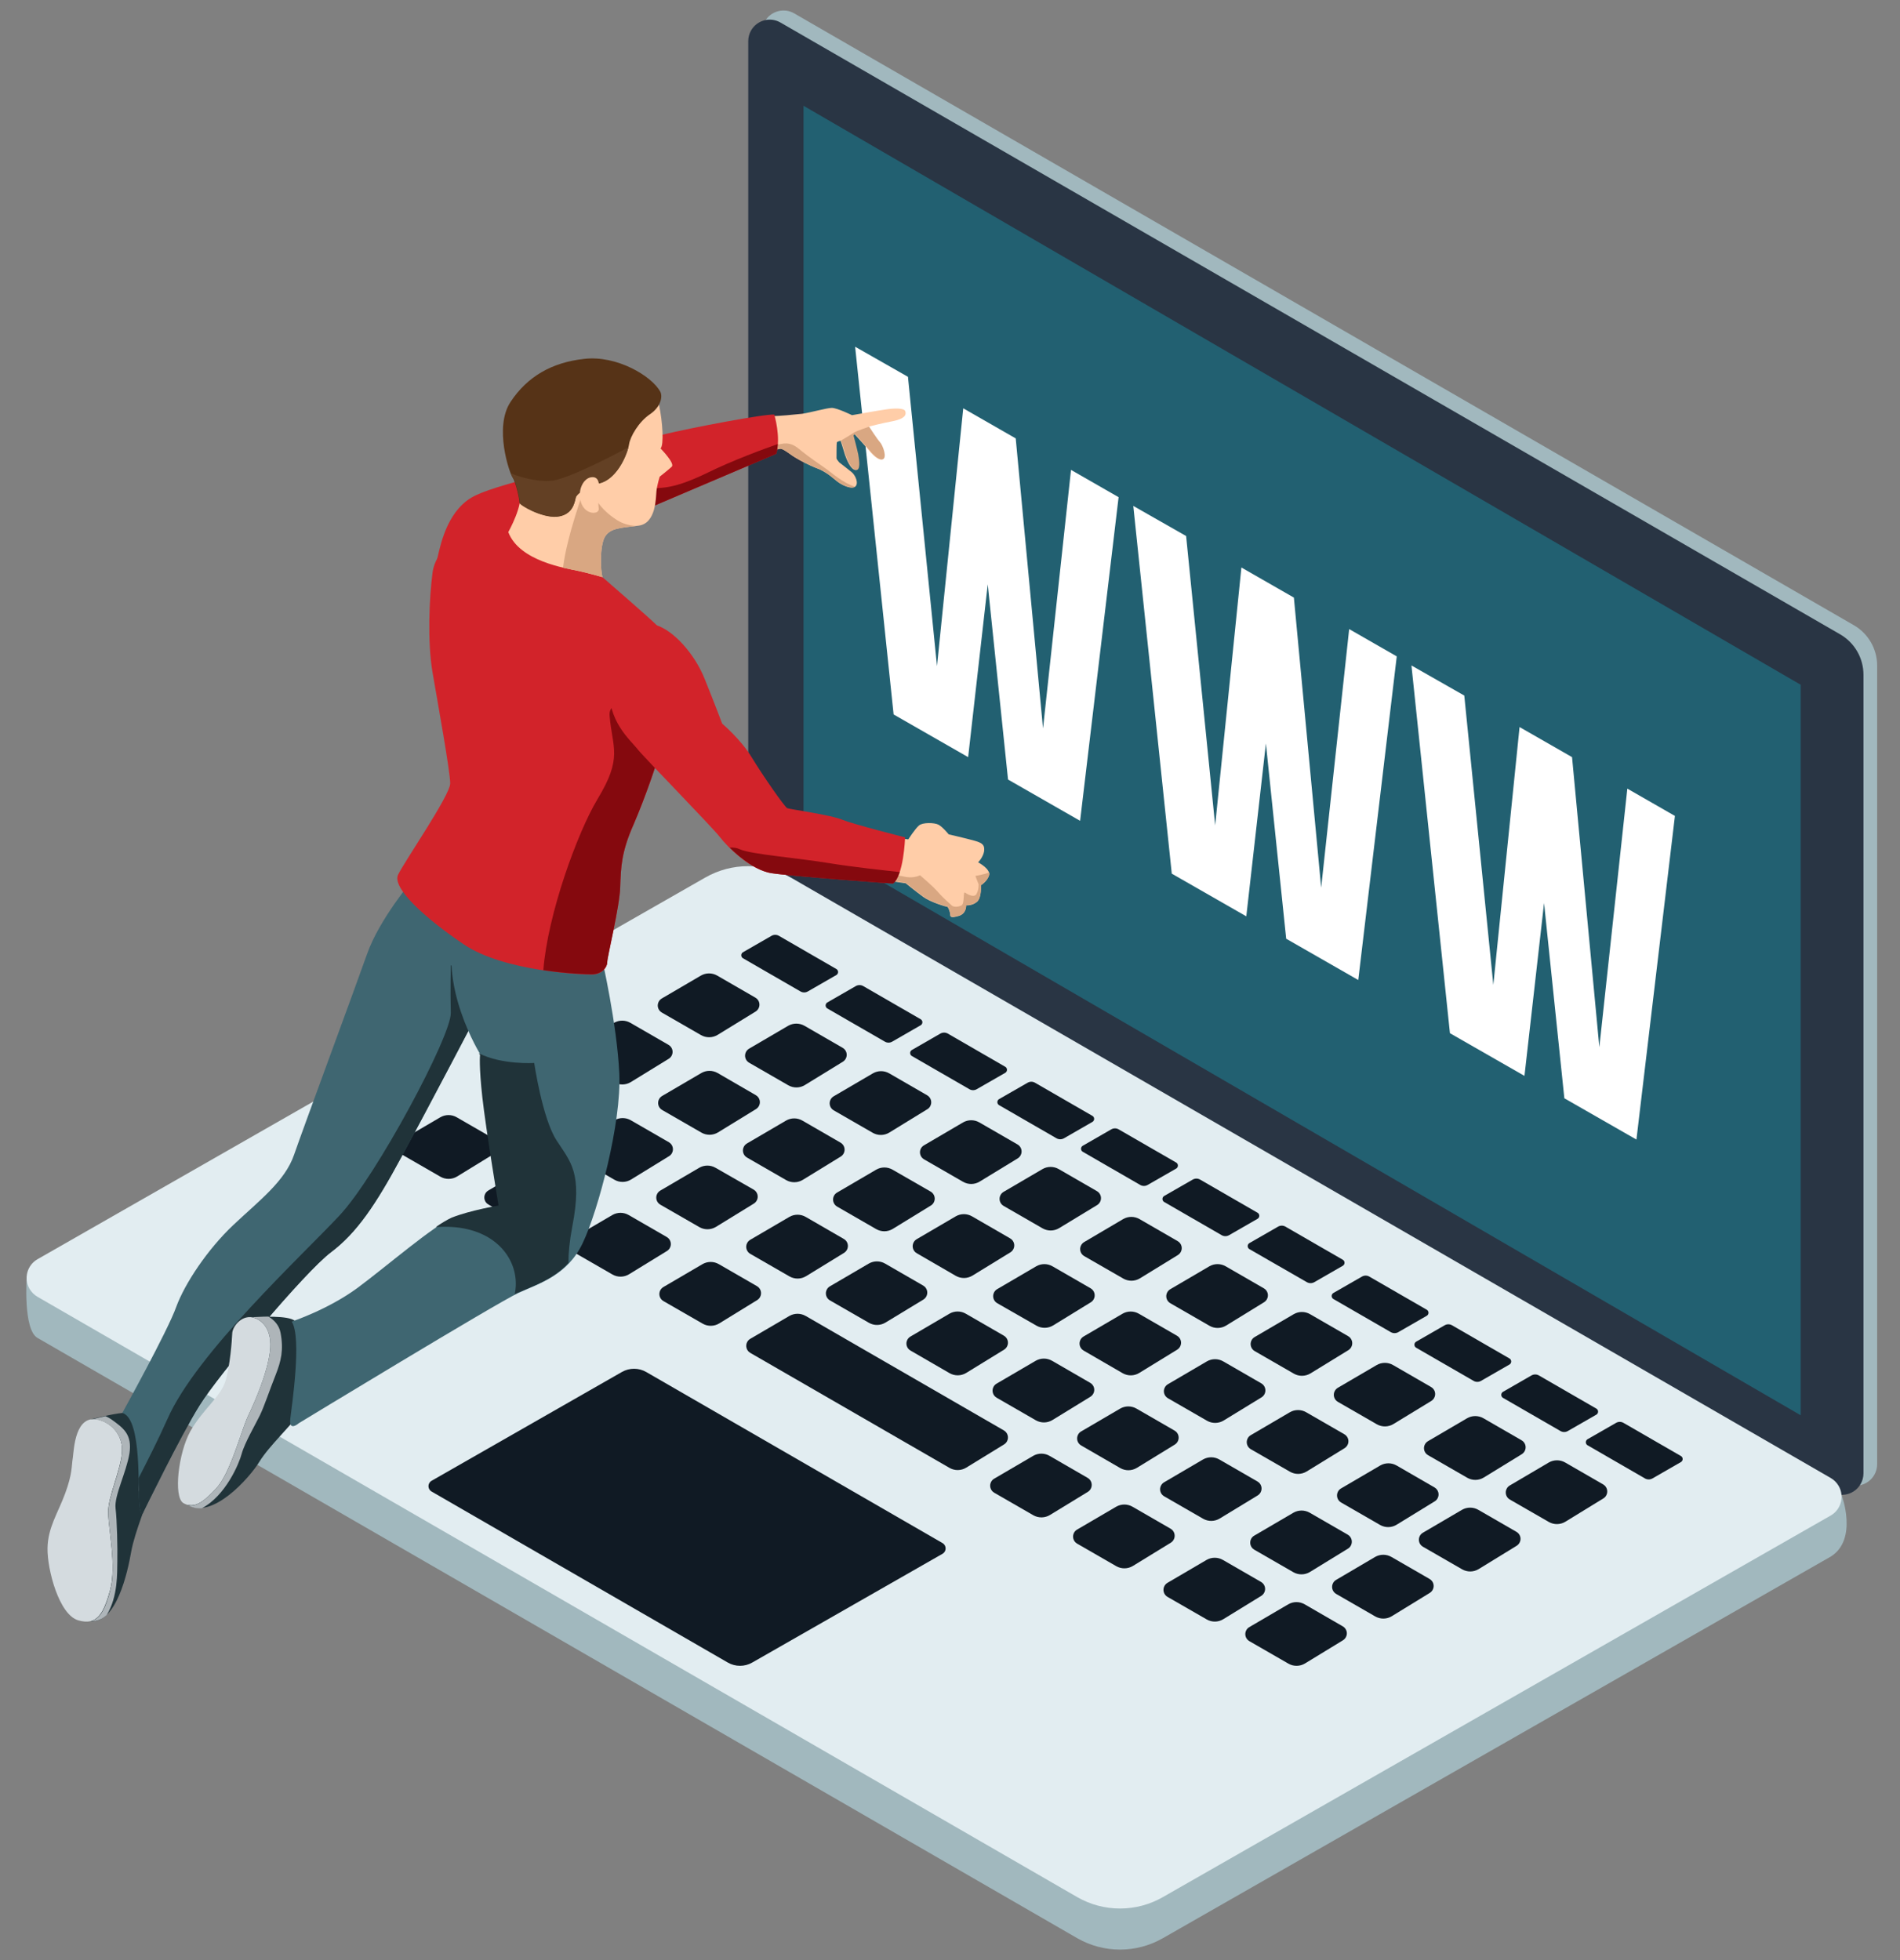
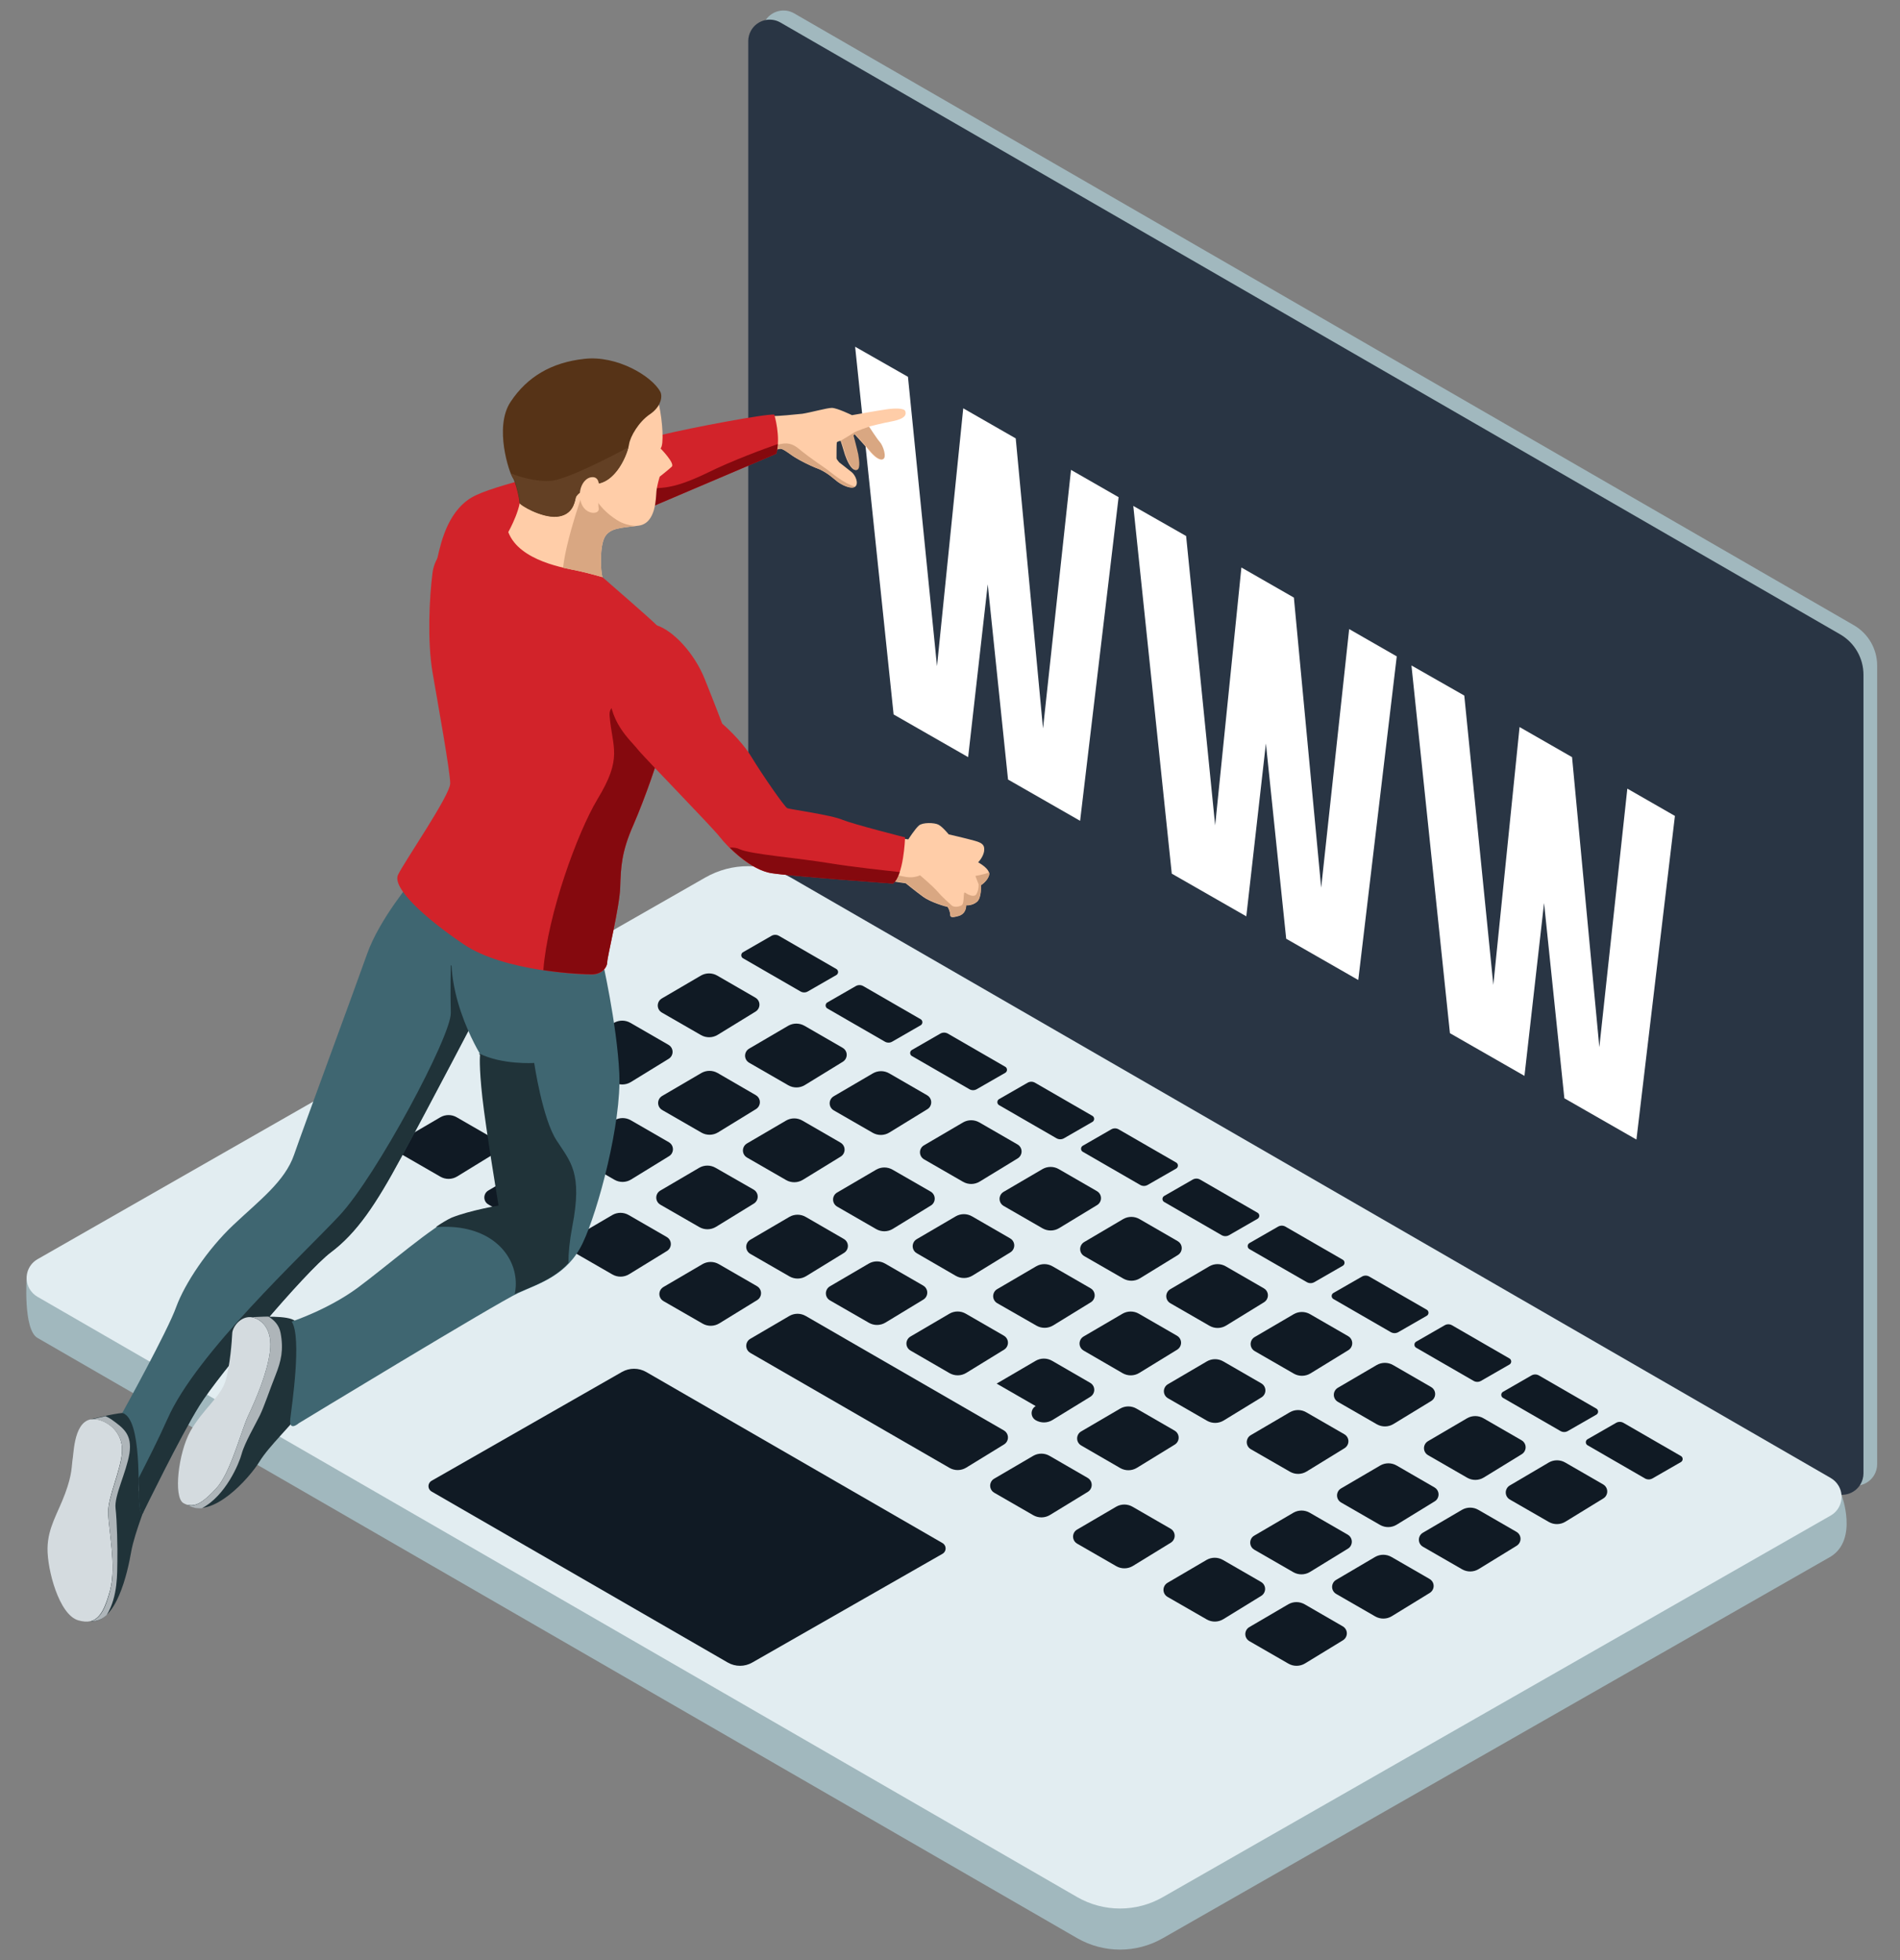
<svg xmlns="http://www.w3.org/2000/svg" width="543.03" height="560.2" viewBox="0 0 543.03 560.2">
  <rect x="0" y="0" width="543.03" height="560.2" fill="#808080" stroke="none" />
  <g id="uuid-9a0364f7-6664-45cb-8b91-1afb46e6d1dc">
    <g>
      <path d="M529.83,178.69L227,3.83c-2.93-1.7-6.68-.69-8.38,2.24-.54,.94-.83,2-.82,3.08V237.39c0,4.77,2.54,9.17,6.67,11.55l302.82,174.86c2.94,1.7,6.69,.69,8.39-2.25,.54-.93,.82-1.99,.82-3.07V190.24c0-4.77-2.54-9.17-6.67-11.55Z" fill="#a1b8be" />
      <path d="M525.92,181.3L223.06,6.44c-2.94-1.7-6.69-.69-8.39,2.25-.54,.93-.82,1.99-.82,3.07V240c0,4.76,2.54,9.17,6.67,11.55l302.86,174.86c2.94,1.7,6.69,.69,8.39-2.25,.54-.93,.82-1.99,.82-3.07V192.85c0-4.76-2.54-9.17-6.67-11.55Z" fill="#293544" />
      <path d="M201.57,262.55L7.63,364.85s-1.07,15.15,3.07,17.53l297.15,171.56c7.59,4.37,16.94,4.37,24.53,0l190.84-109.04c7.9-4.9,3.13-17.57,3.13-17.57L226.1,262.6c-7.59-4.38-16.93-4.4-24.53-.05Z" fill="#a1b8be" />
      <path d="M201.57,250.81L10.72,359.9c-2.97,1.7-3.99,5.48-2.29,8.45,.55,.95,1.34,1.74,2.29,2.29l297.13,171.56c7.59,4.37,16.94,4.37,24.53,0l190.84-109.04c2.97-1.7,3.99-5.48,2.29-8.45-.55-.95-1.34-1.74-2.29-2.29L226.1,250.86c-7.59-4.38-16.93-4.4-24.53-.05Z" fill="#e2edf1" />
      <path d="M177.72,392.14l-54.38,31.09c-.84,.49-1.13,1.57-.64,2.42,.15,.27,.37,.49,.64,.64l84.66,48.88c2.17,1.25,4.83,1.25,7,0l54.38-31.08c.85-.49,1.13-1.57,.64-2.42-.15-.27-.37-.49-.64-.64l-84.66-48.88c-2.16-1.25-4.83-1.26-7-.01Z" fill="#101a24" />
      <path d="M222.62,267.47l16.44,9.5c.47,.3,.61,.91,.31,1.38-.08,.13-.19,.23-.31,.31l-8.17,4.7c-.66,.38-1.46,.38-2.12,0l-16.44-9.49c-.47-.29-.61-.91-.32-1.38,.08-.13,.19-.24,.32-.32l8.17-4.7c.66-.38,1.46-.38,2.12,0Z" fill="#101a24" />
      <path d="M246.71,281.83l16.44,9.49c.47,.29,.61,.91,.32,1.38-.08,.13-.19,.24-.32,.32l-8.15,4.69c-.65,.38-1.46,.38-2.11,0l-16.45-9.49c-.47-.29-.61-.91-.32-1.38,.08-.13,.19-.24,.32-.32l8.17-4.7c.65-.36,1.45-.36,2.1,.01Z" fill="#101a24" />
      <path d="M270.89,295.41l16.44,9.5c.47,.29,.61,.91,.32,1.38-.08,.13-.19,.24-.32,.32l-8.17,4.69c-.65,.38-1.46,.38-2.11,0l-16.45-9.49c-.47-.29-.61-.91-.32-1.38,.08-.13,.19-.24,.32-.32l8.16-4.7c.66-.37,1.47-.37,2.13,0Z" fill="#101a24" />
      <path d="M295.8,309.45l16.44,9.49c.47,.29,.61,.91,.32,1.38-.08,.13-.19,.24-.32,.32l-8.16,4.7c-.66,.37-1.46,.37-2.12,0l-16.44-9.49c-.47-.29-.61-.91-.32-1.38,.08-.13,.19-.24,.32-.32l8.17-4.69c.65-.38,1.46-.39,2.11-.01Z" fill="#101a24" />
      <path d="M319.73,322.79l16.45,9.49c.47,.29,.61,.91,.32,1.38-.08,.13-.19,.24-.32,.32l-8.18,4.69c-.66,.38-1.46,.38-2.12,0l-16.44-9.49c-.47-.29-.61-.91-.32-1.38,.08-.13,.19-.24,.32-.32l8.17-4.7c.66-.38,1.47-.37,2.12,.01Z" fill="#101a24" />
      <path d="M343,337.14l16.44,9.49c.47,.29,.61,.91,.32,1.38-.08,.13-.19,.24-.32,.32l-8.17,4.7c-.65,.37-1.46,.37-2.11,0l-16.45-9.5c-.47-.29-.61-.91-.32-1.38,.08-.13,.19-.24,.32-.32l8.17-4.69c.66-.38,1.46-.38,2.12,0Z" fill="#101a24" />
      <path d="M367.36,350.57l16.44,9.49c.47,.29,.61,.91,.32,1.38-.08,.13-.19,.24-.32,.32l-8.17,4.7c-.66,.37-1.46,.37-2.12,0l-16.44-9.46c-.47-.29-.61-.91-.32-1.38,.08-.13,.19-.24,.32-.32l8.17-4.69c.65-.39,1.46-.41,2.12-.04Z" fill="#101a24" />
      <path d="M391.35,364.86l16.45,9.49c.47,.29,.61,.91,.32,1.38-.08,.13-.19,.24-.32,.32l-8.17,4.7c-.66,.37-1.46,.37-2.12,0l-16.44-9.49c-.47-.29-.61-.91-.32-1.38,.08-.13,.19-.24,.32-.32l8.17-4.69c.65-.38,1.46-.39,2.11-.01Z" fill="#101a24" />
      <path d="M415,378.78l16.44,9.5c.47,.29,.61,.91,.32,1.38-.08,.13-.19,.24-.32,.32l-8.16,4.69c-.66,.38-1.46,.38-2.12,0l-16.44-9.49c-.47-.29-.61-.91-.32-1.38,.08-.13,.19-.24,.32-.32l8.17-4.7c.65-.38,1.46-.38,2.11,0Z" fill="#101a24" />
      <path d="M439.83,393.12l16.44,9.49c.47,.29,.61,.91,.32,1.38-.08,.13-.19,.24-.32,.32l-8.17,4.69c-.66,.38-1.46,.38-2.12,0l-16.44-9.49c-.47-.29-.61-.91-.32-1.38,.08-.13,.19-.24,.32-.32l8.17-4.7c.66-.37,1.46-.37,2.12,.01Z" fill="#101a24" />
      <path d="M464,406.67l16.44,9.49c.47,.29,.61,.91,.32,1.38-.08,.13-.19,.24-.32,.32l-8.17,4.7c-.66,.37-1.46,.37-2.12,0l-16.44-9.5c-.47-.29-.61-.91-.32-1.38,.08-.13,.19-.24,.32-.32l8.17-4.69c.66-.38,1.46-.38,2.12,0Z" fill="#101a24" />
      <path d="M189.17,285.36l11.14-6.52c1.45-.84,3.23-.84,4.68,0l10.89,6.29c1.11,.62,1.51,2.03,.88,3.14-.2,.35-.49,.65-.83,.86l-10.82,6.64c-1.45,.89-3.28,.92-4.76,.07l-11.17-6.43c-1.12-.62-1.52-2.03-.9-3.15,.21-.38,.52-.68,.89-.9Z" fill="#101a24" />
      <path d="M214.11,299.71l11.14-6.52c1.45-.84,3.24-.84,4.69,0l10.88,6.28c1.11,.62,1.51,2.03,.88,3.14-.2,.35-.49,.65-.83,.86l-10.82,6.64c-1.45,.9-3.28,.92-4.76,.07l-11.16-6.43c-1.12-.62-1.52-2.04-.89-3.16,.21-.37,.51-.67,.87-.88Z" fill="#101a24" />
      <path d="M238.33,313.3l11.14-6.52c1.45-.84,3.23-.84,4.68,0l10.85,6.27c1.1,.64,1.48,2.05,.84,3.16-.2,.35-.49,.64-.84,.84l-10.82,6.64c-1.45,.9-3.28,.92-4.76,.07l-11.17-6.43c-1.1-.66-1.46-2.08-.8-3.18,.21-.36,.52-.65,.88-.85Z" fill="#101a24" />
      <path d="M264.09,327.34l11.14-6.53c1.45-.84,3.24-.84,4.69,0l10.88,6.28c1.11,.62,1.51,2.03,.88,3.14-.2,.35-.49,.65-.83,.86l-10.85,6.62c-1.46,.89-3.28,.91-4.76,.06l-11.16-6.43c-1.1-.64-1.48-2.06-.84-3.16,.2-.35,.5-.64,.85-.84Z" fill="#101a24" />
      <path d="M286.79,340.67l11.14-6.52c1.45-.84,3.23-.84,4.68,0l10.88,6.28c1.11,.62,1.51,2.03,.89,3.14-.2,.35-.48,.65-.83,.86l-10.82,6.57c-1.46,.9-3.29,.92-4.77,.07l-11.16-6.43c-1.1-.66-1.45-2.09-.79-3.18,.19-.32,.46-.59,.78-.79Z" fill="#101a24" />
      <path d="M309.85,355l11.15-6.57c1.45-.84,3.23-.84,4.68,0l10.89,6.29c1.11,.62,1.51,2.03,.88,3.14-.2,.35-.49,.65-.83,.86l-10.82,6.64c-1.45,.89-3.28,.92-4.76,.07l-11.18-6.43c-1.11-.65-1.48-2.07-.83-3.17,.2-.34,.48-.63,.82-.83Z" fill="#101a24" />
      <path d="M334.49,368.46l11.14-6.53c1.45-.84,3.24-.84,4.69,0l10.88,6.28c1.11,.62,1.51,2.03,.88,3.14-.2,.35-.49,.65-.83,.86l-10.82,6.65c-1.45,.89-3.28,.92-4.76,.06l-11.16-6.43c-1.12-.62-1.52-2.02-.9-3.14,.21-.37,.51-.68,.88-.89Z" fill="#101a24" />
      <path d="M358.61,382.13l11.14-6.52c1.45-.84,3.23-.84,4.68,0l10.88,6.28c1.11,.63,1.5,2.05,.87,3.16-.2,.34-.47,.63-.81,.84l-10.82,6.64c-1.46,.89-3.29,.92-4.77,.07l-11.16-6.43c-1.12-.63-1.51-2.04-.89-3.16,.21-.37,.51-.67,.88-.88Z" fill="#101a24" />
      <path d="M382.32,396.67l11.14-6.52c1.45-.84,3.24-.84,4.69,0l10.85,6.27c1.11,.62,1.51,2.03,.88,3.14-.2,.35-.49,.65-.83,.86l-10.79,6.58c-1.45,.89-3.28,.92-4.76,.07l-11.17-6.43c-1.1-.66-1.45-2.09-.79-3.18,.19-.32,.46-.59,.78-.79Z" fill="#101a24" />
      <path d="M408.15,411.89l11.14-6.53c1.45-.84,3.24-.84,4.69,0l10.88,6.28c1.11,.62,1.51,2.03,.88,3.14-.2,.35-.49,.65-.83,.86l-10.82,6.64c-1.45,.9-3.28,.92-4.76,.07l-11.16-6.43c-1.12-.62-1.52-2.02-.9-3.14,.21-.37,.51-.68,.88-.89Z" fill="#101a24" />
      <path d="M431.51,424.56l11.14-6.56c1.45-.84,3.24-.84,4.69,0l10.88,6.28c1.1,.65,1.47,2.07,.82,3.18-.2,.34-.48,.62-.82,.82l-10.82,6.64c-1.45,.89-3.28,.92-4.76,.06l-11.16-6.42c-1.1-.66-1.46-2.08-.8-3.18,.2-.34,.49-.62,.83-.82Z" fill="#101a24" />
      <path d="M164.35,298.86l11.14-6.52c1.45-.84,3.23-.84,4.68,0l10.88,6.28c1.11,.62,1.51,2.03,.89,3.14-.2,.35-.48,.65-.83,.86l-10.82,6.65c-1.46,.89-3.29,.92-4.77,.06l-11.16-6.42c-1.12-.62-1.52-2.04-.9-3.15,.21-.37,.52-.68,.89-.9Z" fill="#101a24" />
      <path d="M189.29,313.21l11.14-6.52c1.45-.84,3.24-.84,4.69,0l10.88,6.31c1.11,.62,1.51,2.03,.88,3.14-.2,.35-.49,.65-.83,.86l-10.82,6.64c-1.45,.89-3.28,.92-4.76,.07l-11.16-6.43c-1.13-.61-1.55-2.02-.94-3.14,.21-.39,.53-.71,.92-.93Z" fill="#101a24" />
      <path d="M213.51,326.8l11.14-6.52c1.45-.84,3.23-.84,4.68,0l10.88,6.29c1.11,.62,1.51,2.03,.89,3.14-.2,.35-.48,.65-.83,.86l-10.82,6.64c-1.46,.89-3.29,.92-4.77,.07l-11.16-6.43c-1.12-.62-1.52-2.04-.9-3.15,.21-.38,.52-.68,.89-.9Z" fill="#101a24" />
      <path d="M239.27,340.83l11.14-6.52c1.45-.84,3.24-.84,4.69,0l10.9,6.27c1.1,.64,1.48,2.05,.84,3.16-.2,.35-.49,.64-.84,.84l-10.82,6.64c-1.45,.9-3.28,.92-4.76,.07l-11.16-6.43c-1.11-.64-1.5-2.06-.86-3.17,.21-.36,.51-.66,.87-.86Z" fill="#101a24" />
      <path d="M262,354.17l11.14-6.52c1.45-.84,3.23-.84,4.68,0l10.88,6.29c1.11,.62,1.51,2.03,.89,3.14-.2,.35-.48,.65-.83,.86l-10.82,6.64c-1.46,.89-3.29,.92-4.77,.07l-11.17-6.47c-1.11-.64-1.48-2.06-.84-3.17,.2-.35,.49-.64,.84-.84Z" fill="#101a24" />
      <path d="M285,368.45l11.14-6.52c1.45-.84,3.23-.84,4.68,0l10.88,6.28c1.11,.63,1.5,2.05,.87,3.16-.2,.34-.47,.63-.81,.84l-10.76,6.61c-1.46,.89-3.29,.92-4.77,.07l-11.23-6.43c-1.11-.64-1.48-2.06-.84-3.17,.2-.35,.49-.64,.84-.84Z" fill="#101a24" />
      <path d="M309.67,382l11.14-6.52c1.45-.84,3.24-.84,4.69,0l10.88,6.28c1.11,.62,1.51,2.03,.88,3.14-.2,.35-.49,.65-.83,.86l-10.82,6.64c-1.45,.9-3.28,.92-4.76,.07l-11.16-6.47c-1.11-.64-1.48-2.06-.84-3.17,.2-.34,.48-.63,.82-.83Z" fill="#101a24" />
      <path d="M333.79,395.63l11.14-6.53c1.45-.84,3.23-.84,4.68,0l10.88,6.28c1.11,.63,1.5,2.05,.87,3.16-.2,.34-.47,.63-.81,.84l-10.82,6.62c-1.46,.89-3.29,.91-4.77,.06l-11.16-6.43c-1.11-.64-1.49-2.05-.85-3.15,.2-.35,.49-.64,.84-.85Z" fill="#101a24" />
      <path d="M357.5,410.17l11.14-6.53c1.45-.84,3.23-.84,4.68,0l10.89,6.28c1.11,.62,1.51,2.03,.88,3.14-.2,.35-.49,.65-.83,.86l-10.82,6.65c-1.46,.89-3.29,.92-4.77,.06l-11.16-6.42c-1.12-.63-1.51-2.04-.89-3.16,.21-.37,.51-.67,.88-.88Z" fill="#101a24" />
      <path d="M383.33,425.38l11.14-6.52c1.45-.84,3.24-.84,4.69,0l10.84,6.27c1.1,.64,1.48,2.05,.84,3.16-.2,.35-.49,.64-.84,.84l-10.82,6.64c-1.45,.9-3.28,.92-4.76,.07l-11.16-6.43c-1.1-.65-1.46-2.08-.81-3.18,.21-.36,.52-.65,.88-.85Z" fill="#101a24" />
      <path d="M406.69,438.06l11.14-6.53c1.45-.84,3.24-.84,4.69,0l10.88,6.28c1.11,.62,1.51,2.03,.88,3.14-.2,.35-.49,.65-.83,.86l-10.82,6.64c-1.45,.9-3.28,.92-4.76,.07l-11.16-6.43c-1.12-.62-1.52-2.02-.9-3.14,.21-.37,.51-.68,.88-.89Z" fill="#101a24" />
      <path d="M139.53,312.36l11.14-6.53c1.45-.84,3.23-.84,4.68,0l10.88,6.28c1.11,.62,1.51,2.03,.89,3.14-.2,.35-.48,.65-.83,.86l-10.82,6.64c-1.46,.9-3.29,.92-4.77,.07l-11.16-6.43c-1.11-.62-1.51-2.03-.89-3.14,.21-.37,.51-.68,.88-.89Z" fill="#101a24" />
      <path d="M164.47,326.71l11.14-6.52c1.45-.84,3.24-.84,4.69,0l10.88,6.28c1.1,.64,1.48,2.05,.84,3.16-.2,.35-.49,.64-.84,.84l-10.82,6.65c-1.45,.89-3.28,.92-4.76,.06l-11.16-6.42c-1.11-.63-1.5-2.05-.87-3.16,.21-.37,.52-.68,.9-.89Z" fill="#101a24" />
      <path d="M188.69,340.3l11.14-6.53c1.45-.84,3.23-.84,4.68,0l10.88,6.23c1.11,.63,1.5,2.05,.87,3.16-.2,.34-.47,.63-.81,.84l-10.82,6.65c-1.46,.89-3.29,.92-4.77,.06l-11.16-6.42c-1.1-.65-1.47-2.07-.82-3.18,.2-.33,.48-.61,.81-.81Z" fill="#101a24" />
      <path d="M214.45,354.33l11.14-6.52c1.45-.84,3.24-.84,4.69,0l10.88,6.29c1.11,.62,1.51,2.03,.88,3.14-.2,.35-.49,.65-.83,.86l-10.82,6.64c-1.45,.89-3.28,.92-4.76,.07l-11.17-6.43c-1.12-.62-1.52-2.03-.9-3.15,.21-.38,.52-.68,.89-.9Z" fill="#101a24" />
      <path d="M237.15,367.67l11.14-6.52c1.45-.84,3.23-.84,4.68,0l10.88,6.28c1.11,.63,1.5,2.05,.87,3.16-.2,.34-.47,.63-.81,.84l-10.82,6.57c-1.46,.89-3.29,.92-4.77,.06l-11.16-6.42c-1.1-.66-1.45-2.09-.79-3.18,.19-.32,.46-.59,.78-.79Z" fill="#101a24" />
      <path d="M260.21,382l11.14-6.53c1.45-.84,3.23-.84,4.68,0l10.88,6.28c1.11,.63,1.5,2.05,.87,3.16-.2,.34-.47,.63-.81,.84l-10.82,6.65c-1.46,.89-3.29,.91-4.77,.06l-11.16-6.46c-1.11-.64-1.49-2.05-.85-3.15,.2-.35,.49-.64,.84-.85Z" fill="#101a24" />
-       <path d="M284.85,395.45l11.15-6.52c1.45-.84,3.24-.84,4.69,0l10.88,6.29c1.11,.62,1.51,2.03,.88,3.14-.2,.35-.49,.65-.83,.86l-10.82,6.64c-1.45,.89-3.28,.92-4.76,.07l-11.16-6.43c-1.12-.62-1.53-2.03-.92-3.15,.21-.38,.51-.69,.89-.9Z" fill="#101a24" />
+       <path d="M284.85,395.45l11.15-6.52c1.45-.84,3.24-.84,4.69,0l10.88,6.29c1.11,.62,1.51,2.03,.88,3.14-.2,.35-.49,.65-.83,.86l-10.82,6.64c-1.45,.89-3.28,.92-4.76,.07c-1.12-.62-1.53-2.03-.92-3.15,.21-.38,.51-.69,.89-.9Z" fill="#101a24" />
      <path d="M309,409.12l11.14-6.52c1.45-.84,3.23-.84,4.68,0l10.88,6.28c1.11,.63,1.5,2.05,.87,3.16-.2,.34-.47,.63-.81,.84l-10.82,6.64c-1.46,.9-3.29,.92-4.77,.07l-11.17-6.46c-1.11-.64-1.48-2.06-.84-3.17,.2-.35,.49-.64,.84-.84Z" fill="#101a24" />
-       <path d="M332.68,423.67l11.14-6.53c1.45-.84,3.23-.84,4.68,0l10.88,6.28c1.11,.62,1.51,2.03,.89,3.14-.2,.35-.48,.65-.83,.86l-10.82,6.58c-1.46,.9-3.29,.92-4.77,.07l-11.16-6.43c-1.1-.65-1.46-2.07-.81-3.16,.2-.33,.47-.61,.8-.81Z" fill="#101a24" />
      <path d="M358.51,438.88l11.14-6.52c1.45-.84,3.24-.84,4.69,0l10.88,6.28c1.1,.65,1.47,2.07,.82,3.18-.2,.34-.48,.62-.82,.82l-10.82,6.64c-1.45,.89-3.28,.92-4.76,.07l-11.16-6.43c-1.11-.64-1.49-2.06-.86-3.17,.21-.37,.52-.67,.89-.87Z" fill="#101a24" />
      <path d="M381.87,451.55l11.13-6.55c1.45-.84,3.24-.84,4.69,0l10.88,6.28c1.11,.62,1.51,2.03,.88,3.14-.2,.35-.49,.65-.83,.86l-10.82,6.64c-1.45,.9-3.28,.92-4.76,.07l-11.16-6.43c-1.11-.64-1.49-2.06-.85-3.17,.2-.35,.49-.64,.84-.84Z" fill="#101a24" />
      <path d="M114.71,325.85l11.14-6.52c1.45-.84,3.23-.84,4.68,0l10.88,6.28c1.11,.63,1.5,2.05,.87,3.16-.2,.34-.47,.63-.81,.84l-10.82,6.64c-1.46,.89-3.29,.92-4.77,.07l-11.16-6.43c-1.12-.63-1.51-2.04-.89-3.16,.21-.37,.51-.67,.88-.88Z" fill="#101a24" />
      <path d="M139.65,340.21l11.14-6.53c1.45-.84,3.24-.84,4.69,0l10.88,6.32c1.1,.64,1.48,2.05,.84,3.16-.2,.35-.49,.64-.84,.84l-10.82,6.64c-1.45,.9-3.28,.92-4.76,.07l-11.16-6.43c-1.12-.61-1.53-2.02-.92-3.13,.22-.4,.55-.72,.95-.94Z" fill="#101a24" />
      <path d="M163.87,353.79l11.13-6.52c1.45-.84,3.23-.84,4.68,0l10.88,6.28c1.11,.63,1.5,2.05,.87,3.16-.2,.34-.47,.63-.81,.84l-10.82,6.64c-1.46,.9-3.29,.92-4.77,.07l-11.16-6.43c-1.28,0-2.32-.74-2.32-2.02s1.04-2.32,2.32-2.02Z" fill="#101a24" />
      <path d="M189.63,367.83l11.14-6.52c1.45-.84,3.23-.84,4.68,0l10.88,6.28c1.11,.62,1.51,2.03,.89,3.14-.2,.35-.48,.65-.83,.86l-10.82,6.65c-1.46,.89-3.29,.92-4.77,.06l-11.16-6.42c-1.12-.62-1.52-2.04-.9-3.15,.21-.37,.52-.68,.89-.9Z" fill="#101a24" />
      <path d="M214.45,382.64l11.14-6.52c1.45-.84,3.24-.84,4.69,0l56.63,32.71c1.11,.63,1.5,2.05,.87,3.16-.2,.34-.47,.63-.81,.84l-10.82,6.64c-1.46,.9-3.29,.92-4.77,.07l-56.92-32.86c-1.12-.63-1.51-2.04-.89-3.16,.21-.37,.51-.67,.88-.88Z" fill="#101a24" />
      <path d="M284.15,422.62l11.14-6.52c1.45-.84,3.23-.84,4.68,0l10.88,6.29c1.11,.63,1.5,2.05,.87,3.16-.2,.34-.47,.63-.81,.84l-10.82,6.61c-1.46,.89-3.29,.92-4.77,.07l-11.16-6.43c-1.11-.64-1.5-2.05-.86-3.17,.2-.35,.5-.65,.85-.85Z" fill="#101a24" />
      <path d="M307.86,437.16l11.14-6.52c1.45-.84,3.23-.84,4.68,0l10.88,6.28c1.11,.63,1.5,2.05,.87,3.16-.2,.34-.47,.63-.81,.84l-10.82,6.64c-1.46,.89-3.29,.92-4.77,.07l-11.16-6.43c-1.12-.63-1.51-2.04-.89-3.16,.21-.37,.51-.67,.88-.88Z" fill="#101a24" />
      <path d="M333.69,452.38l11.14-6.53c1.45-.84,3.24-.84,4.69,0l10.88,6.28c1.11,.62,1.51,2.03,.88,3.14-.2,.35-.49,.65-.83,.86l-10.82,6.65c-1.45,.89-3.28,.92-4.76,.06l-11.16-6.42c-1.12-.62-1.52-2.04-.89-3.16,.21-.37,.51-.67,.87-.88Z" fill="#101a24" />
      <path d="M357.05,465.05l11.14-6.52c1.45-.84,3.24-.84,4.69,0l10.88,6.29c1.11,.62,1.51,2.03,.88,3.14-.2,.35-.49,.65-.83,.86l-10.81,6.6c-1.45,.89-3.28,.92-4.76,.07l-11.16-6.43c-1.11-.64-1.5-2.05-.86-3.17,.2-.35,.49-.64,.83-.84Z" fill="#101a24" />
    </g>
-     <polygon points="514.64 195.71 229.65 30.23 229.65 239.01 514.64 404.5 514.64 195.71" fill="#226071" />
  </g>
  <g id="uuid-605ad290-193e-4e6a-9c70-838a41f29917">
    <g>
      <path d="M282.3,167l-5.6,49.4-21.3-12.2-11-105.1,15.1,8.6,8.3,82.7,7.5-73.7,15,8.6,7.8,82.9,8-73.9,13.6,7.8-11,92.5-20.6-11.8-5.8-55.8Z" fill="#fff" />
      <path d="M361.8,212.5l-5.6,49.4-21.3-12.2-11-105.1,15.1,8.6,8.3,82.7,7.5-73.7,15,8.6,7.8,82.9,8-73.9,13.6,7.8-11,92.5-20.6-11.8-5.8-55.8Z" fill="#fff" />
      <path d="M441.3,258.1l-5.6,49.4-21.3-12.2-11-105.1,15.1,8.6,8.3,82.7,7.5-73.7,15,8.6,7.8,82.9,8-73.9,13.6,7.8-11,92.5-20.6-11.8-5.8-55.8Z" fill="#fff" />
    </g>
  </g>
  <g id="uuid-64e964ac-0626-477c-826d-37b77b44ec86">
    <g>
      <path d="M243.51,118.66c.67-.08,6.9-1.26,9.43-1.6,2.53-.42,5.56-.51,5.81,.51,.34,1.09-.25,2.1-3.45,2.78-3.2,.59-7.07,1.6-7.07,1.6,0,0,2.27,3.54,3.12,4.46,.84,.93,2.1,4.46,.76,4.88-1.26,.42-3.28-1.94-3.87-2.69-.59-.76-4.04-4.55-4.04-4.55l-.42,.42s.93,3.45,1.35,5.39c.34,1.94,.67,4.63-.67,4.46-1.35-.17-2.44-2.86-2.95-4.29-.42-1.52-1.26-4.04-1.26-4.04,0,0-1.01,.17-1.09,.51-.08,.34-.08,4.13-.08,4.46s.67,1.01,.76,1.18c.08,.08,2.53,1.94,3.54,2.78,1.09,.84,2.1,3.2,1.09,4.13-1.09,.93-4.04-.34-5.81-1.94-1.85-1.6-3.7-2.78-5.47-3.37-1.68-.67-4.55-2.1-5.73-2.86-1.26-.67-3.54-2.69-4.46-2.61-.93,.08-6.06,1.68-6.06,1.68l-2.19-9.93s4.04-1.09,5.89-1.09,6.4-.42,8.67-.67c2.27-.34,7.07-1.68,8.42-1.68,1.52,0,5.81,2.1,5.81,2.1Z" fill="#ffcda8" />
      <path d="M248.4,128.59c-.59-.76-4.04-4.55-4.04-4.55l-.42,.42s.93,3.45,1.35,5.39c.34,1.94,.67,4.63-.67,4.46-1.35-.17-2.44-2.86-2.95-4.29-.42-1.52-1.26-4.04-1.26-4.04h-.17s3.03-1.77,3.7-2.27c.76-.51,4.46-1.77,4.46-1.77,0,0,2.27,3.54,3.12,4.46,.84,.93,2.1,4.46,.76,4.88-1.35,.34-3.28-1.94-3.87-2.69Z" fill="#d9a782" />
      <path d="M223.05,128.26c-.93,.08-6.06,1.68-6.06,1.68l-.25-1.26c1.85-.59,4.63-1.35,6.31-1.77,2.69-.59,4.13,.34,6.06,2.02,1.94,1.6,6.4,4.63,7.32,5.3,.76,.51,4.63,3.96,8,4.88-1.18,.76-3.96-.51-5.73-2.02-1.85-1.6-3.7-2.78-5.47-3.37-1.68-.67-4.55-2.1-5.73-2.86-1.26-.67-3.62-2.69-4.46-2.61Z" fill="#d9a782" />
      <path d="M221.29,118.49s1.94,6.31,.59,11.2c0,0-31.91,13.56-36.79,15.66-4.97,2.1-27.03,12.29-27.03,12.29,0,0-30.9,4.71-31.49,4.38-.59-.34-2.53,1.68-1.52-2.69,1.01-4.38,3.12-14.23,11.11-17.85,7.91-3.7,30.65-8.25,38.56-11.7,7.83-3.37,5.56-3.37,14.31-5.47,8.67-2.1,29.64-6.06,32.25-5.81Z" fill="#d2232a" />
      <path d="M222.3,126.91c-.08,.93-.17,1.85-.42,2.78,0,0-31.91,13.56-36.79,15.66-1.26,.59-3.79,1.68-6.74,3.03-1.6-4.38-2.19-9.18,2.19-9.01,7.83,.25,10.78,.93,21.22-4.04,7.83-3.87,16.75-7.07,20.54-8.42Z" fill="#85090e" />
      <path d="M252.61,238.97c1.6,.25,6.99,.93,6.99,.93,0,0,1.94-3.03,3.03-3.96,1.09-.93,4.38-.84,5.56-.25,1.18,.59,2.95,2.78,2.95,2.78,0,0,5.14,1.18,7.49,1.85,2.44,.67,2.86,1.43,2.61,3.12-.34,1.68-1.68,3.03-1.68,3.03,0,0,3.54,1.85,3.12,3.62s-2.36,2.95-2.36,2.95c0,0,.25,3.54-1.09,4.71-1.35,1.18-3.12,1.01-3.12,1.01,0,0,.17,2.36-2.1,3.03s-2.44,.25-2.44-.42-.59-2.19-.84-2.19-4.71-1.26-6.9-2.86c-2.19-1.6-4.97-3.87-4.97-3.87l-8.76-1.26,2.53-12.21Z" fill="#ffcda8" />
      <path d="M250.16,250.93l.42-1.94c2.53,.51,6.99,1.43,8.5,1.68,2.27,.34,3.87-.51,3.87-.51,0,0,3.7,3.12,5.14,4.8,1.43,1.68,3.28,3.2,3.87,3.79,.59,.59,1.94,.51,2.86,0,.93-.51,.34-4.04,1.01-3.62,.59,.42,2.61,1.6,3.28,.34,.67-1.26,.59-2.69,.59-2.69l-.93-2.44s2.36-.34,3.96-1.01c.08,.25,.08,.51,0,.67-.42,1.77-2.36,2.95-2.36,2.95,0,0,.25,3.54-1.09,4.71-1.35,1.18-3.12,1.01-3.12,1.01,0,0,.17,2.36-2.1,3.03s-2.44,.25-2.44-.42-.59-2.19-.84-2.19-4.71-1.26-6.9-2.86c-2.19-1.6-4.97-3.87-4.97-3.87l-8.76-1.43Z" fill="#d9a782" />
      <path d="M28.15,405.76c3.12,.76,6.99,3.87,6.74,9.09s-4.13,12.97-3.96,17.6c.17,4.55,2.36,15.15,.59,21.89-1.77,6.74-3.7,10.36-9.18,8.76-5.47-1.6-8.84-14.48-8.76-20.54,.08-5.98,2.95-10.02,5.05-15.74s1.77-7.66,2.19-10.27c.34-2.53,.67-12.38,7.32-10.78Z" fill="#d4dbdf" />
      <path d="M31.51,454.34c1.77-6.74-.51-17.34-.59-21.89-.17-4.55,3.7-12.29,3.96-17.6,.25-5.22-3.54-8.34-6.74-9.09-.84-.17-1.6-.25-2.19-.08,.08,0,.08-.08,.17-.08,1.85-.42,7.41-1.85,10.27-1.85s4.38,.59,4.71,5.98c.34,5.39-2.02,15.74-1.35,16.59,.67,.84,3.28-2.19,3.03,0-.25,2.19-4.29,11.45-5.3,17.26-1.01,5.81-4.21,20.37-11.53,19.79h0c2.86-.84,4.21-4.13,5.56-9.01Z" fill="#203339" />
      <path d="M36.99,415.44c-.93,5.56-4.38,12.04-3.96,15.66,.42,3.62,.59,11.11,.51,15.24-.08,3.03,.25,9.85-3.03,15.24-1.26,1.18-2.78,1.85-4.46,1.77h0c2.78-.76,4.21-4.04,5.47-8.92,1.77-6.74-.51-17.34-.59-21.89-.17-4.55,3.7-12.29,3.96-17.6,.25-5.22-3.54-8.34-6.74-9.09-.84-.17-1.6-.25-2.19-.08,.08,0,.08-.08,.17-.08,.84-.17,2.36-.59,4.04-.93,.59,.25,1.18,.59,1.68,.93,3.37,2.44,5.98,4.21,5.14,9.77Z" fill="#aeb5b9" />
      <path d="M138.44,285.87s-16.59,31.74-23.83,44.96c-7.16,13.3-12.63,21.47-20.04,27.03-7.41,5.56-32.25,35.19-37.55,43.78-5.39,8.59-16,30.39-16,30.39,0,0-.67,2.19-1.18-1.77-.51-3.96,.84-24.75-4.88-26.44,0,0,13.05-23.57,15.41-30.31,2.44-6.65,8.92-16.42,16.33-23.41,7.41-6.99,14.73-12.46,17.34-20.04,2.61-7.58,17.43-47.65,20.88-57.42,3.45-9.85,13.05-21.22,13.05-21.22l20.54,12.46v21.97h-.08Z" fill="#3f6671" />
      <path d="M47.85,405.59c8.17-18.77,38.73-46.98,49.17-58.18,10.52-11.2,31.99-51.36,31.82-57.92-.17-6.57,0-13.64,0-13.64l5.47,4.63,4.13,1.85v3.62s-16.59,31.74-23.83,44.96c-7.16,13.3-12.63,21.47-20.04,27.03-7.41,5.56-32.25,35.19-37.55,43.78-5.39,8.59-16,30.39-16,30.39,0,0-.67,2.19-1.18-1.77-.17-1.26-.17-4.29-.25-7.83,2.61-5.14,5.56-10.86,8.25-16.92Z" fill="#203339" />
      <path d="M72.94,376.71c2.27,.84,5.05,3.54,4.29,9.6s-4.04,13.56-6.23,18.35c-2.27,4.8-5.05,16.33-9.18,20.8-4.13,4.38-6.48,5.81-9.43,4.13-2.86-1.77-1.43-14.31,2.02-20.54,3.54-6.23,8.67-9.85,10.02-14.31s1.85-11.62,1.94-13.56c0-1.94,2.78-5.81,6.57-4.46Z" fill="#d4dbdf" />
      <path d="M61.74,425.46c4.13-4.38,6.99-16,9.18-20.8,2.27-4.8,5.47-12.29,6.23-18.35s-2.02-8.76-4.29-9.6c-.25-.08-.51-.17-.76-.25h0c2.1-.08,10.36-.59,12.21,1.09,1.85,1.77,3.96,8.34,1.77,13.47-2.19,5.14-1.18,5.3-.59,7.32,.67,2.02,.59,4.21-.67,6.48s-7.91,8.42-10.69,12.97c-2.78,4.55-13.47,16.67-20.54,12.29h0c2.44,.67,4.71-.93,8.17-4.63Z" fill="#203339" />
      <path d="M61.74,425.46c4.13-4.38,6.99-16,9.18-20.8,2.27-4.8,5.47-12.29,6.23-18.35s-2.02-8.76-4.29-9.6c-.25-.08-.51-.17-.76-.25h0c.84,0,2.69-.17,4.63-.17,1.52,.93,3.03,2.36,3.45,4.63,.93,4.88,.17,8.08-1.43,12.12-1.68,4.21-3.2,8.84-4.46,11.45-1.18,2.44-4.38,7.91-5.22,11.03-.67,2.61-4.55,12.04-11.45,15.58-1.35,.08-2.69-.17-3.96-.93h0c2.36,.59,4.63-1.01,8.08-4.71Z" fill="#aeb5b9" />
      <path d="M82.96,405.59c.42-3.7,3.37-23.24,.42-27.87,0,0,10.27-3.37,18.77-9.6,8.5-6.31,21.89-17.93,27.19-20.04,5.3-2.1,13.39-3.45,13.39-3.45,0,0-3.62-21.81-4.63-30.9s-.67-12.12-.67-12.12c0,0-12.88-20.46-6.82-37.63l41.42,9.93s4.29,18.61,4.97,32.84c.67,14.14-6.06,39.32-10.44,48.5-4.38,9.26-12.38,11.53-18.44,14.31-6.06,2.78-62.72,37.21-62.72,37.21,0,0-2.86,2.53-2.44-1.18Z" fill="#3f6671" />
      <path d="M147.95,369.47c-.25,.08-.51,.25-.84,.42h0c1.6-7.58-2.95-16-13.3-18.52-3.03-.76-6.23-.84-9.26-.67,1.85-1.26,3.45-2.19,4.55-2.69,5.3-2.1,13.39-3.45,13.39-3.45,0,0-3.62-21.81-4.63-30.9s-.67-12.12-.67-12.12c0,0-.08-.17-.34-.51h0c6.57,3.37,15.83,2.78,15.83,2.78,0,0,2.36,16,6.4,22.14,3.96,6.15,7.49,9.18,4.46,24.75-.76,4.04-1.09,7.49-1.09,10.27-4.21,4.63-9.85,6.48-14.48,8.5Z" fill="#203339" />
      <path d="M167.91,161.18l4.29,3.79s13.98,12.12,15.49,13.72c1.52,1.52,5.14,11.03,5.22,12.21,.17,1.26-3.28,18.86-3.96,22.4-.67,3.54-4.55,14.73-7.91,22.48-3.45,7.75-3.62,12.21-3.79,17.85s-3.7,19.87-3.7,21.38-1.52,3.54-4.46,3.54-25.09-.93-36.46-8.59c-11.37-7.66-20.63-16.25-18.86-19.95s14.9-22.73,14.9-26.1-3.54-22.9-5.05-31.74-.93-21.38,0-28.46,8.25-11.53,15.91-13.72c7.66-2.27,28.37,11.2,28.37,11.2Z" fill="#d2232a" />
      <path d="M170.69,228.53c7.41-12.12,4.29-14.73,3.54-23.91-.51-5.89,9.18-2.02,16.08,1.52-.59,3.2-1.09,5.98-1.35,7.07-.67,3.54-4.55,14.73-7.91,22.48-3.45,7.75-3.62,12.21-3.79,17.85s-3.7,19.87-3.7,21.38-1.52,3.54-4.46,3.54c-1.35,0-6.99-.17-13.81-1.18,1.26-16.17,9.85-39.49,15.41-48.75Z" fill="#85090e" />
      <path d="M188.79,128.17s4.21,4.29,3.2,5.22-3.45,2.86-3.45,2.86c0,0-.76,2.44-.93,4.21s-.08,9.09-5.05,9.77c-5.05,.67-8.08,.59-9.68,3.2-1.52,2.61-1.26,9.85-.67,11.53,0,0-3.37-1.01-6.82-1.77s-16.92-2.69-20.12-11.11c0,0,4.46-7.91,3.28-11.62-1.18-3.79-6.57-14.57-2.78-23.57,3.79-8.92,14.73-12.71,23.24-13.05,8.5-.34,18.35,7.24,19.36,11.96,1.01,4.71,1.43,11.37,.42,12.38Z" fill="#ffcda8" />
      <path d="M166.9,139.96s2.36,0,2.61,.93c.25,.93,1.68,4.46,6.82,7.75,1.68,1.09,3.54,1.52,5.3,1.68-4.46,.59-7.32,.67-8.76,3.12-1.52,2.61-1.26,9.85-.67,11.53,0,0-3.37-1.01-6.82-1.77-.93-.17-2.53-.51-4.46-.93,1.01-8.76,5.98-22.31,5.98-22.31Z" fill="#d9a782" />
      <path d="M188.7,111.92c.76,1.43,.17,4.38-2.95,6.48s-5.64,6.31-5.98,8.67c-.34,2.27-3.62,11.28-10.02,11.28,0,0-4.88,2.36-5.22,3.96-.34,1.6-1.01,4.97-5.39,5.39-4.38,.34-10.78-3.37-10.69-4.04,.08-.67-1.01-5.81-1.94-7.16-.93-1.35-5.39-14.4-.59-21.64,4.8-7.24,11.79-11.28,21.05-12.29,9.26-1.09,19.28,4.88,21.72,9.35Z" fill="#563317" />
      <path d="M148.54,143.58c.08-.67-1.01-5.81-1.94-7.16-.08-.17-.34-.51-.51-1.09,3.37,1.35,7.75,2.36,11.28,2.1,4.21-.25,16.33-6.4,22.23-9.6-.76,3.12-4.04,10.44-9.85,10.44,0,0-4.88,2.36-5.22,3.96-.34,1.6-1.01,4.97-5.39,5.39-4.29,.42-10.78-3.37-10.61-4.04Z" fill="#634024" />
      <path d="M258.67,239.31c0,.51-.42,10.95-3.45,13.22,0,0-28.46-2.02-34.6-2.95-6.15-.84-12.8-7.66-14.82-10.27-1.94-2.61-21.72-22.82-23.57-25.17-1.85-2.44-8.92-8.17-7.91-18.1,1.01-9.93,8.5-18.86,13.3-17.34,4.8,1.52,10.86,8,13.81,15.41,2.95,7.32,4.97,12.71,4.97,12.71,0,0,5.3,4.46,8.42,9.6s9.43,14.23,10.19,14.57c.84,.34,12.71,1.94,15.91,3.37,3.12,1.26,17.76,4.97,17.76,4.97Z" fill="#d2232a" />
      <path d="M208.57,242.25c1.01-.08,2.1,.08,2.95,.51,3.28,1.43,16.33,2.44,25.59,3.96,6.65,1.09,15.49,2.02,20.04,2.53-.51,1.43-1.09,2.69-1.94,3.28,0,0-28.46-2.02-34.6-2.95-4.38-.67-9.01-4.29-12.04-7.32Z" fill="#85090e" />
      <path d="M171.19,139.29c.08-1.18-.17-3.28-2.36-2.86-2.19,.42-3.96,3.87-2.69,7.41,1.26,3.45,5.3,3.28,4.97,1.43-.25-1.68,.08-5.98,.08-5.98Z" fill="#ffcda8" />
    </g>
  </g>
</svg>